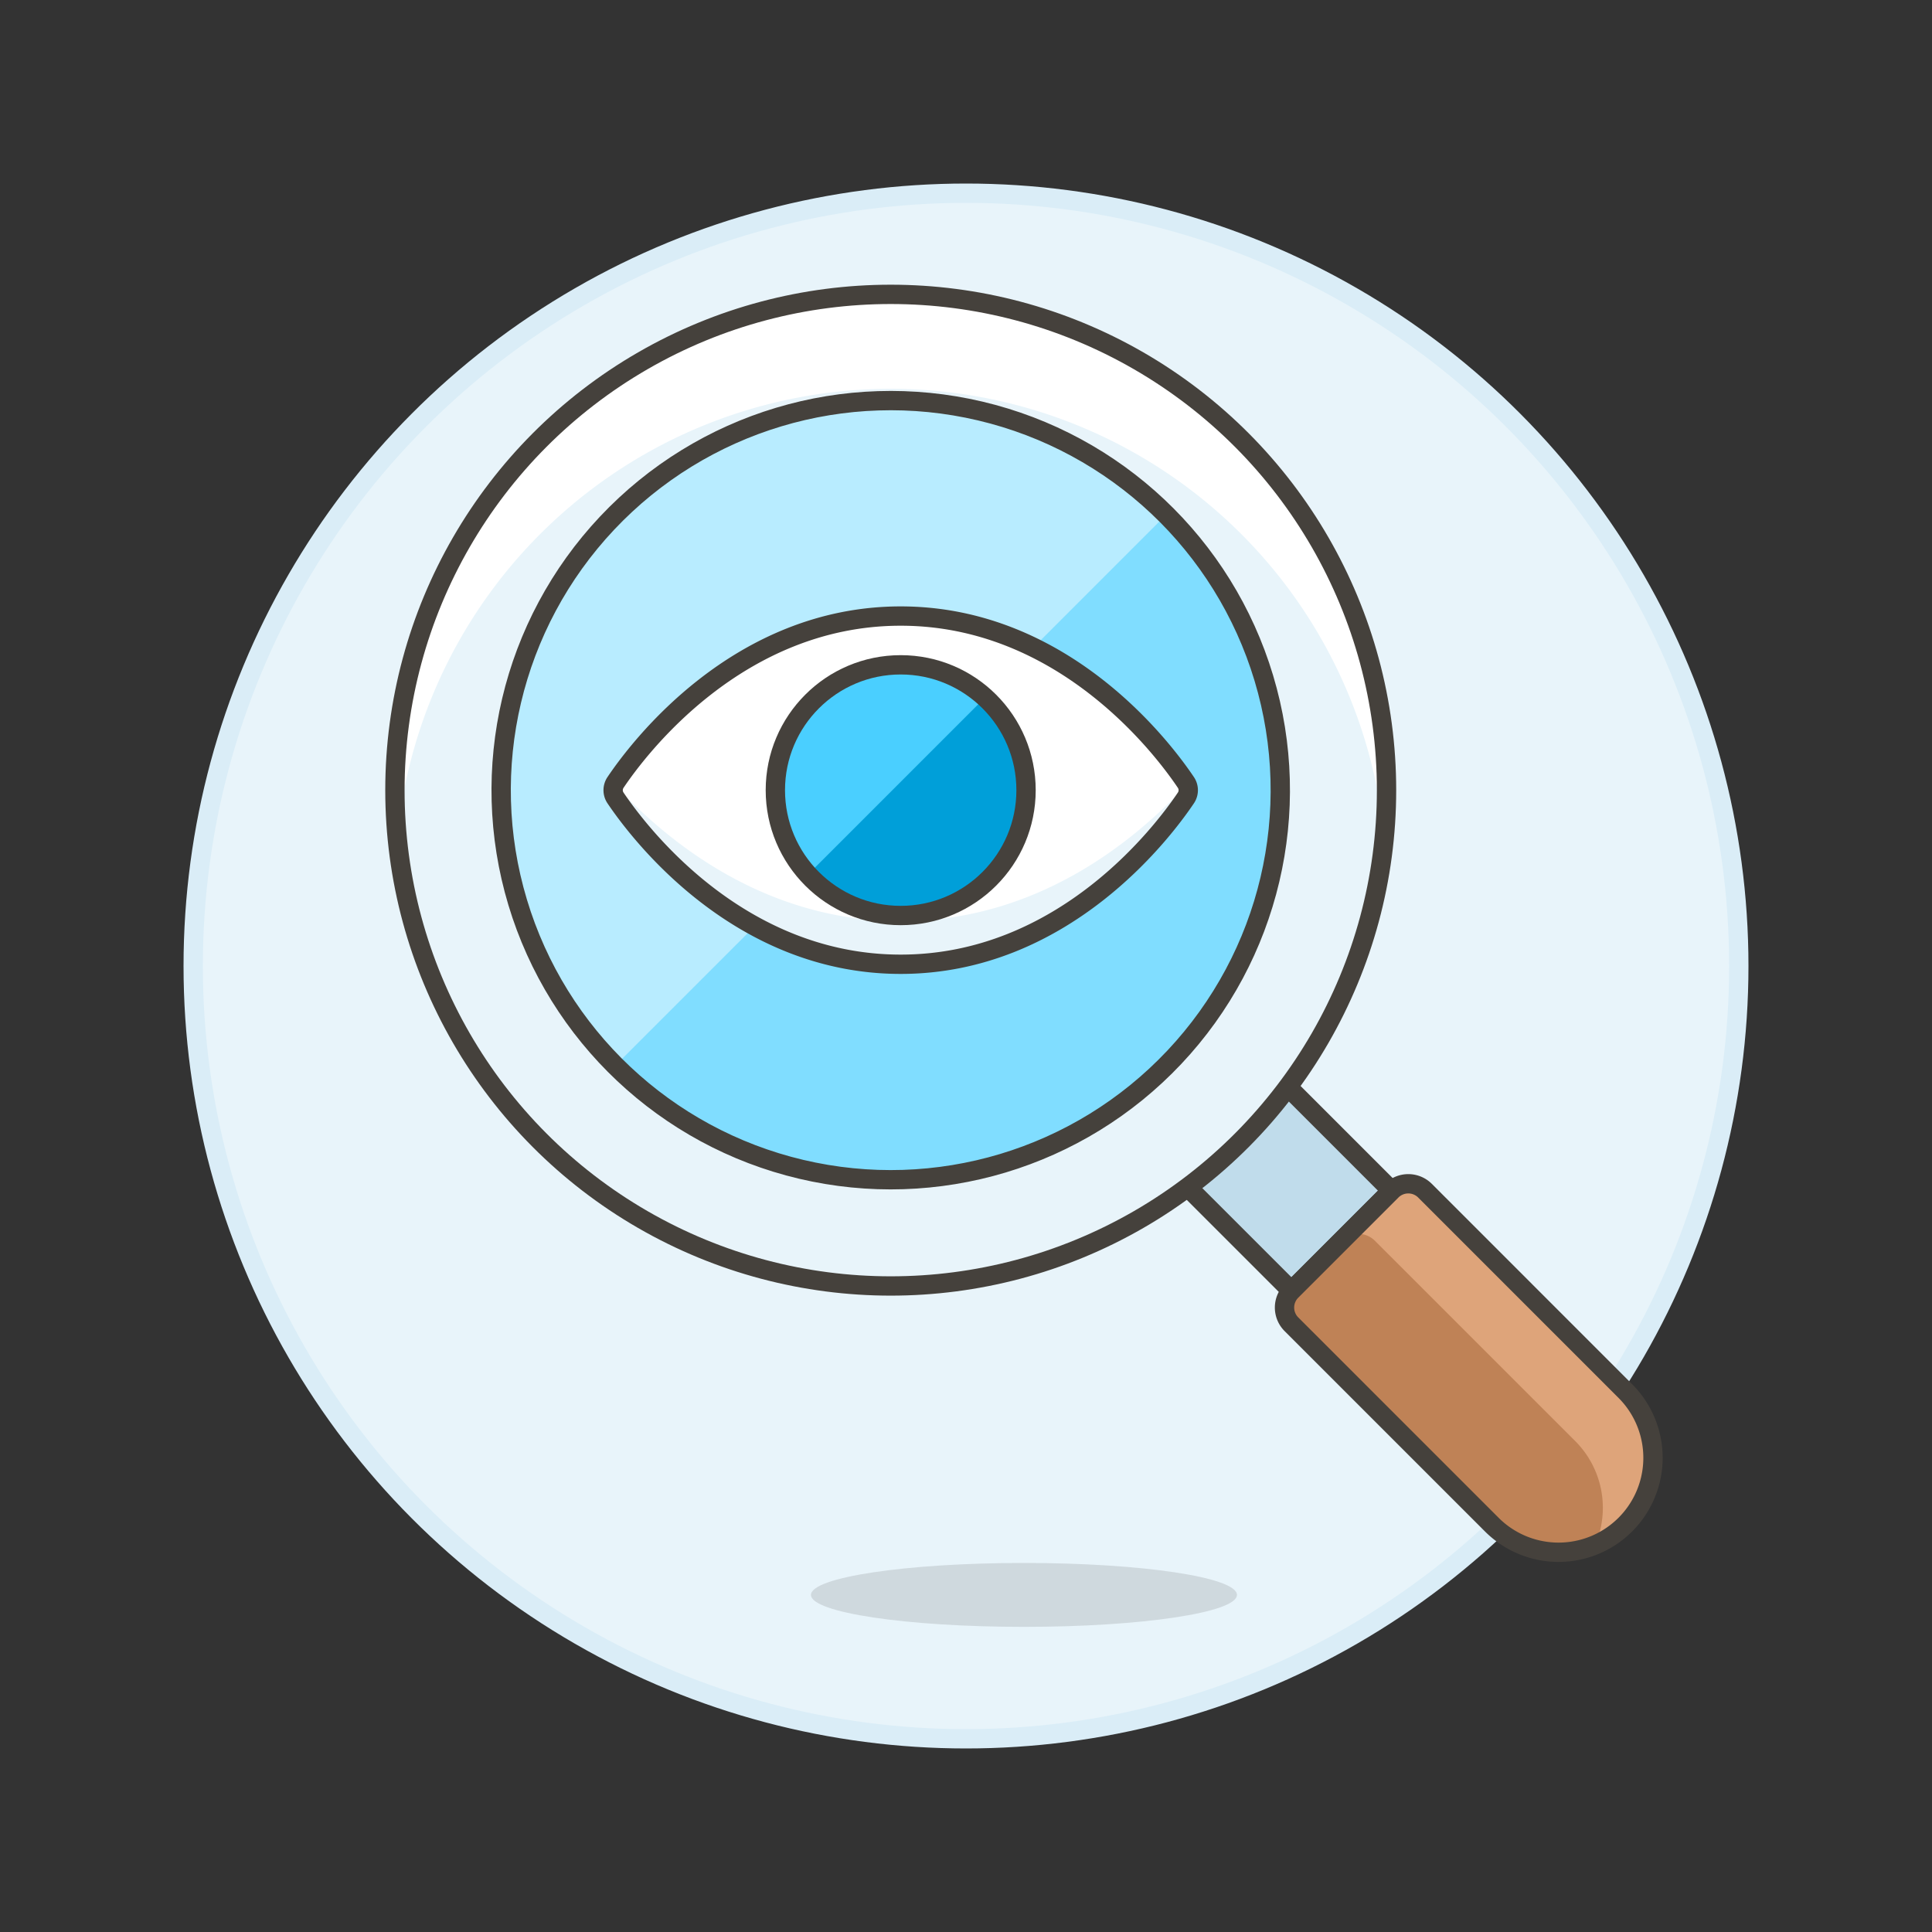
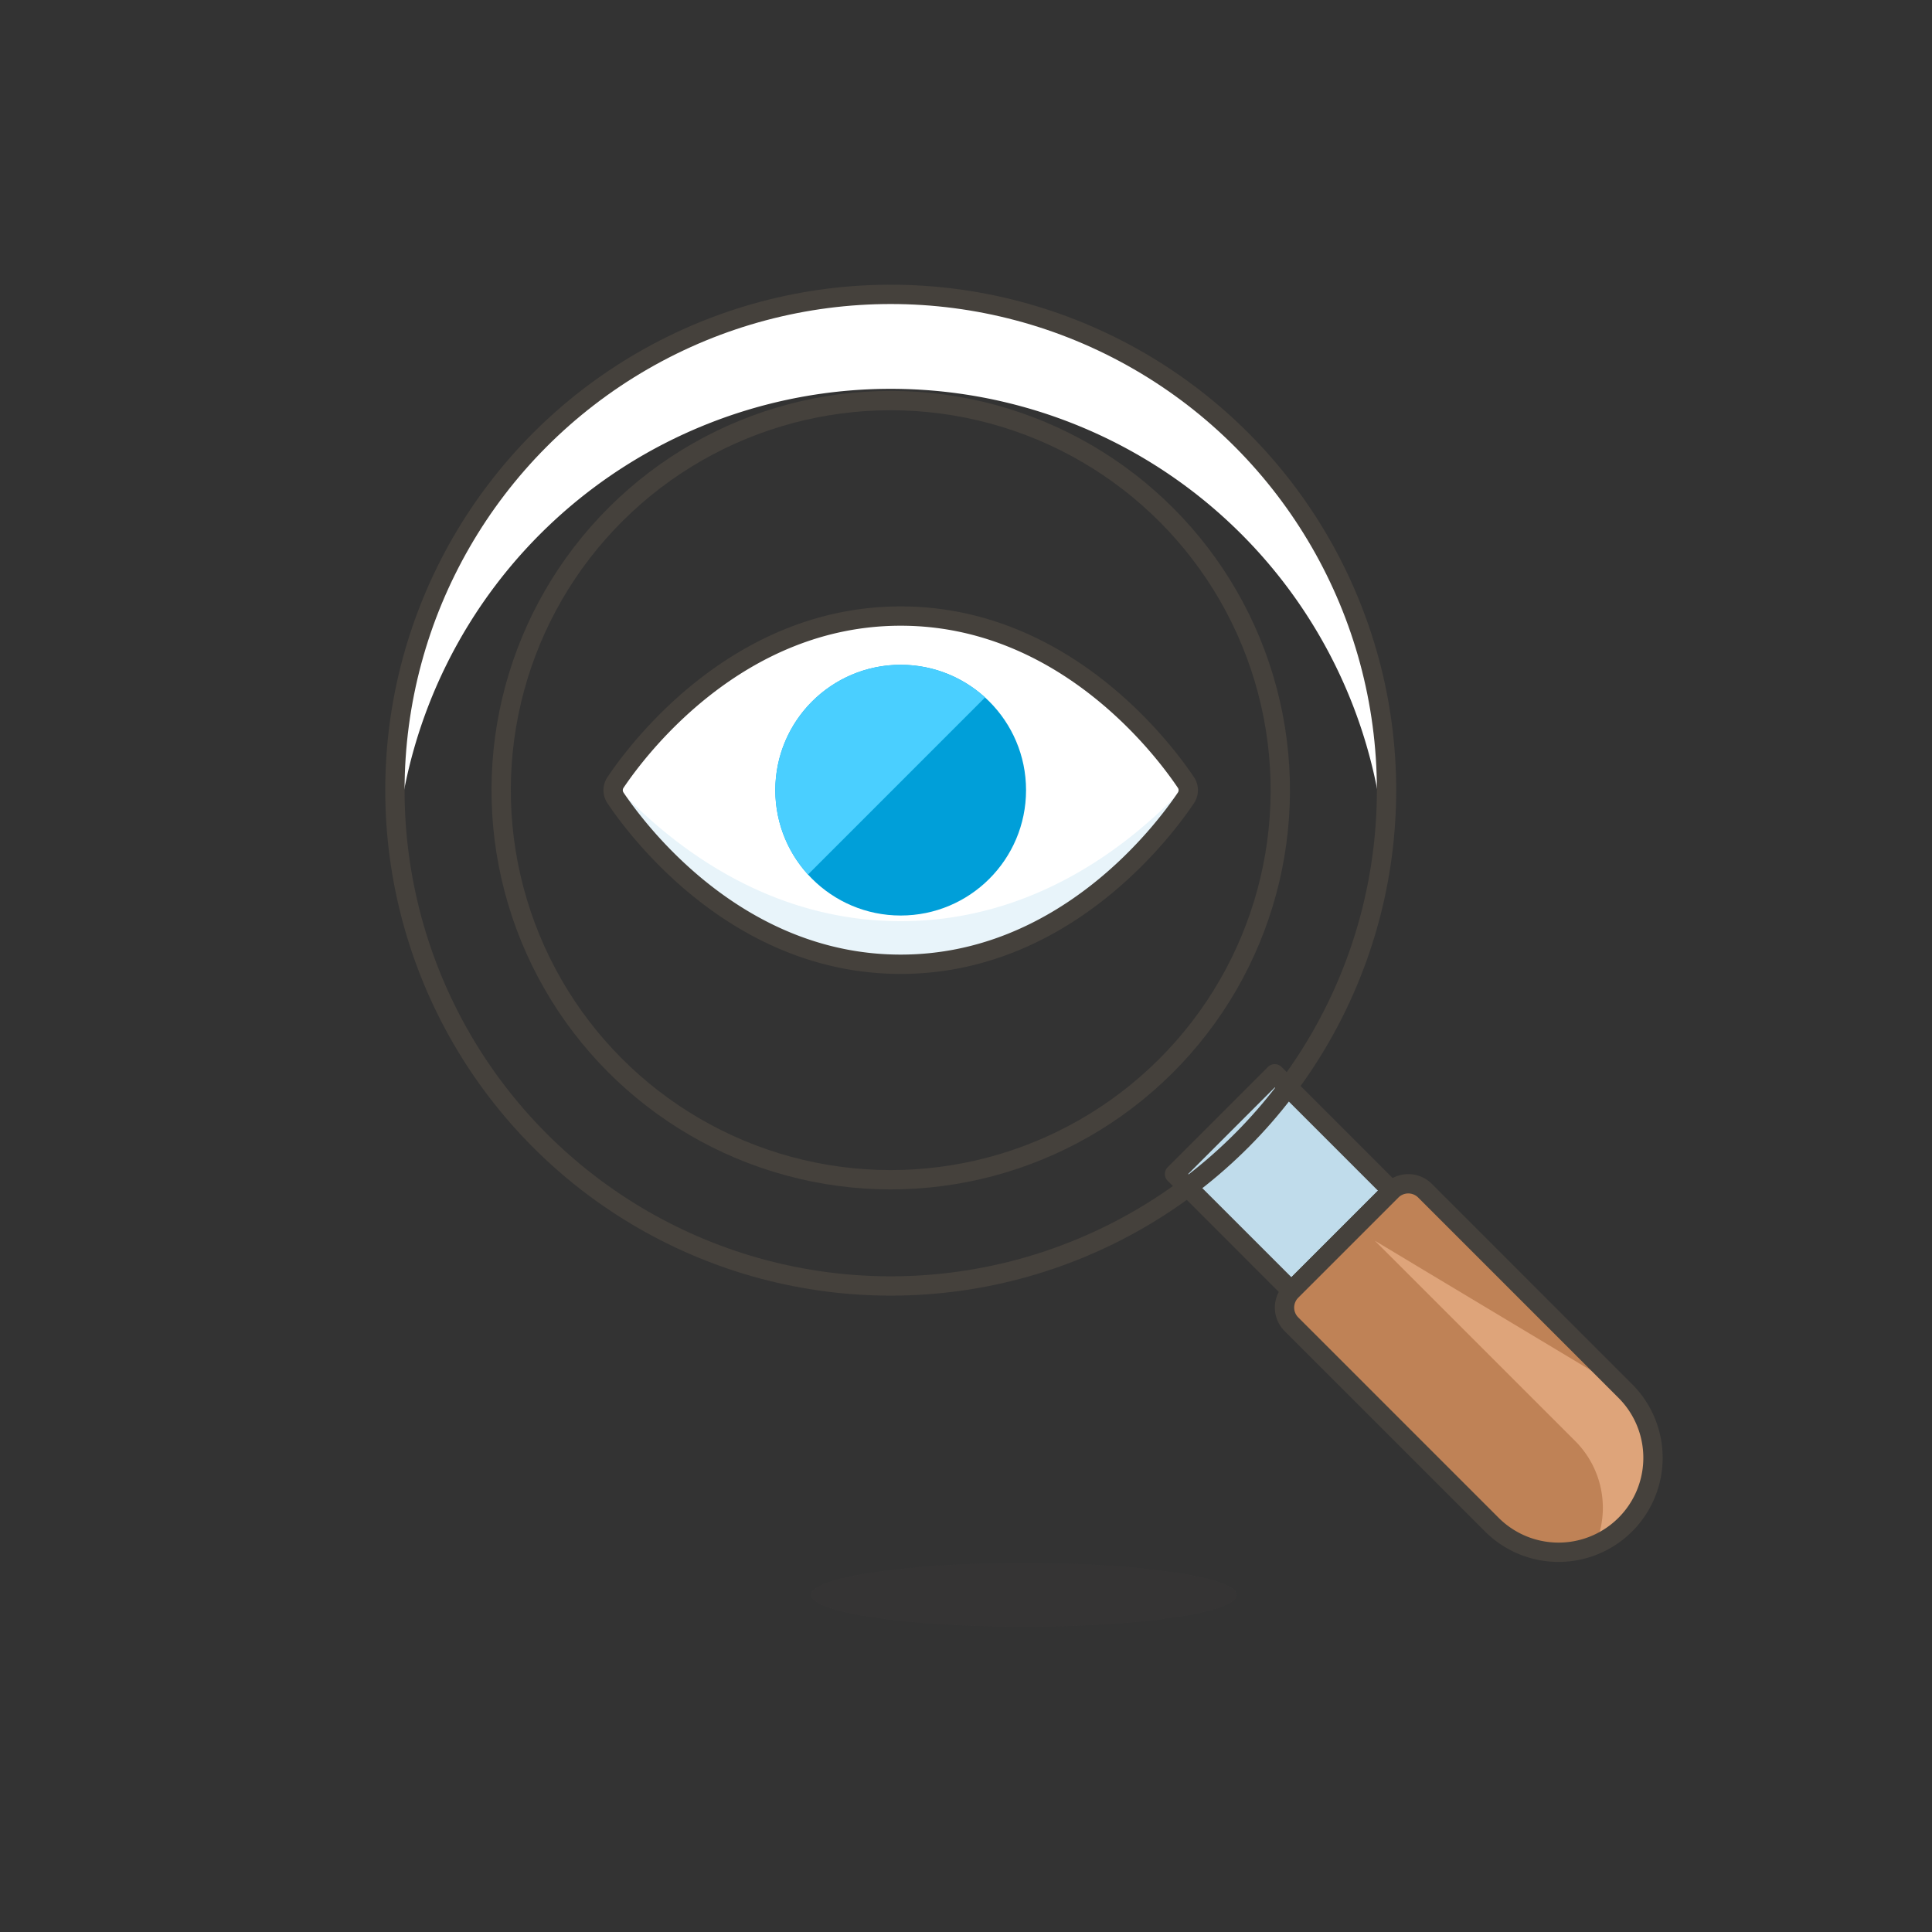
<svg xmlns="http://www.w3.org/2000/svg" viewBox="0 0 100 100">
  <rect x="0" y="0" width="100" height="100" fill="#333333" stroke="none" />
  <g class="nc-icon-wrapper">
    <defs />
-     <circle class="a" cx="50" cy="50" r="40" fill="#e8f4fa" stroke="#daedf7" stroke-miterlimit="10" />
    <ellipse class="b" cx="53" cy="82.552" rx="11.025" ry="1.654" fill="#45413c" opacity="0.15" />
    <path class="c" d="M60.793 60.766l5.187-5.187 6.05 6.05-5.187 5.186z" fill="#c0dceb" stroke="#45413c" stroke-linecap="round" stroke-linejoin="round" />
    <path class="d" d="M84.127 72a4.888 4.888 0 1 1-6.913 6.913l-10.37-10.37a1.222 1.222 0 0 1 0-1.728l5.185-5.185a1.223 1.223 0 0 1 1.729 0z" style="" fill="#bf8256" />
-     <path class="e" d="M82.571 79.961a4.886 4.886 0 0 0-1.036-5.37l-10.37-10.369a1.222 1.222 0 0 0-1.728 0l2.592-2.593a1.223 1.223 0 0 1 1.729 0L84.127 72a4.892 4.892 0 0 1-1.556 7.962z" style="" fill="#dea47a" />
+     <path class="e" d="M82.571 79.961a4.886 4.886 0 0 0-1.036-5.37l-10.37-10.369a1.222 1.222 0 0 0-1.728 0a1.223 1.223 0 0 1 1.729 0L84.127 72a4.892 4.892 0 0 1-1.556 7.962z" style="" fill="#dea47a" />
    <path class="f" d="M84.127 72a4.888 4.888 0 1 1-6.913 6.913l-10.37-10.37a1.222 1.222 0 0 1 0-1.728l5.185-5.185a1.223 1.223 0 0 1 1.729 0z" stroke="#45413c" stroke-linecap="round" stroke-linejoin="round" fill="none" />
-     <circle class="g" cx="46.104" cy="40.899" r="25.663" style="" fill="#e8f4fa" />
    <path class="h" d="M71.648 43.387a25.656 25.656 0 0 0-51.088 0q-.118-1.23-.119-2.489a25.664 25.664 0 1 1 51.327 0q0 1.26-.12 2.49" style="" fill="#fff" />
    <circle class="f" cx="46.104" cy="40.899" r="25.663" stroke="#45413c" stroke-linecap="round" stroke-linejoin="round" fill="none" />
-     <circle class="i" cx="46.104" cy="40.899" r="20.164" transform="rotate(-76.718 46.104 40.899)" style="" fill="#80ddff" />
-     <path class="j" d="M46.1 20.735a20.164 20.164 0 0 0-14.254 34.422L60.363 26.64A20.1 20.1 0 0 0 46.1 20.735z" style="" fill="#b8ecff" />
    <circle class="f" cx="46.104" cy="40.899" r="20.164" transform="rotate(-76.718 46.104 40.899)" stroke="#45413c" stroke-linecap="round" stroke-linejoin="round" fill="none" />
    <g>
      <path class="h" d="M61.382 40.5a.716.716 0 0 1 0 .8c-1.172 1.742-6.325 8.61-14.762 8.61s-13.589-6.868-14.762-8.61a.716.716 0 0 1 0-.8c1.173-1.745 6.325-8.613 14.762-8.613s13.59 6.868 14.762 8.613z" style="" fill="#fff" />
      <path class="g" d="M61.438 40.6c-2.823 3.058-7.858 7.08-14.818 7.08S34.625 43.657 31.8 40.6a.718.718 0 0 0 .056.7c1.173 1.744 6.325 8.612 14.762 8.612s13.592-6.87 14.764-8.612a.716.716 0 0 0 0-.8" style="" fill="#e8f4fa" />
      <path class="f" d="M61.382 40.5a.716.716 0 0 1 0 .8c-1.172 1.742-6.325 8.61-14.762 8.61s-13.589-6.868-14.762-8.61a.716.716 0 0 1 0-.8c1.173-1.745 6.325-8.613 14.762-8.613s13.59 6.868 14.762 8.613z" stroke="#45413c" stroke-linecap="round" stroke-linejoin="round" fill="none" />
      <circle class="k" cx="46.62" cy="40.899" r="6.488" style="" fill="#009fd9" />
      <path class="l" d="M41.822 45.266a6.488 6.488 0 0 1 9.165-9.166z" style="" fill="#4acfff" />
-       <circle class="f" cx="46.62" cy="40.899" r="6.488" stroke="#45413c" stroke-linecap="round" stroke-linejoin="round" fill="none" />
    </g>
  </g>
</svg>